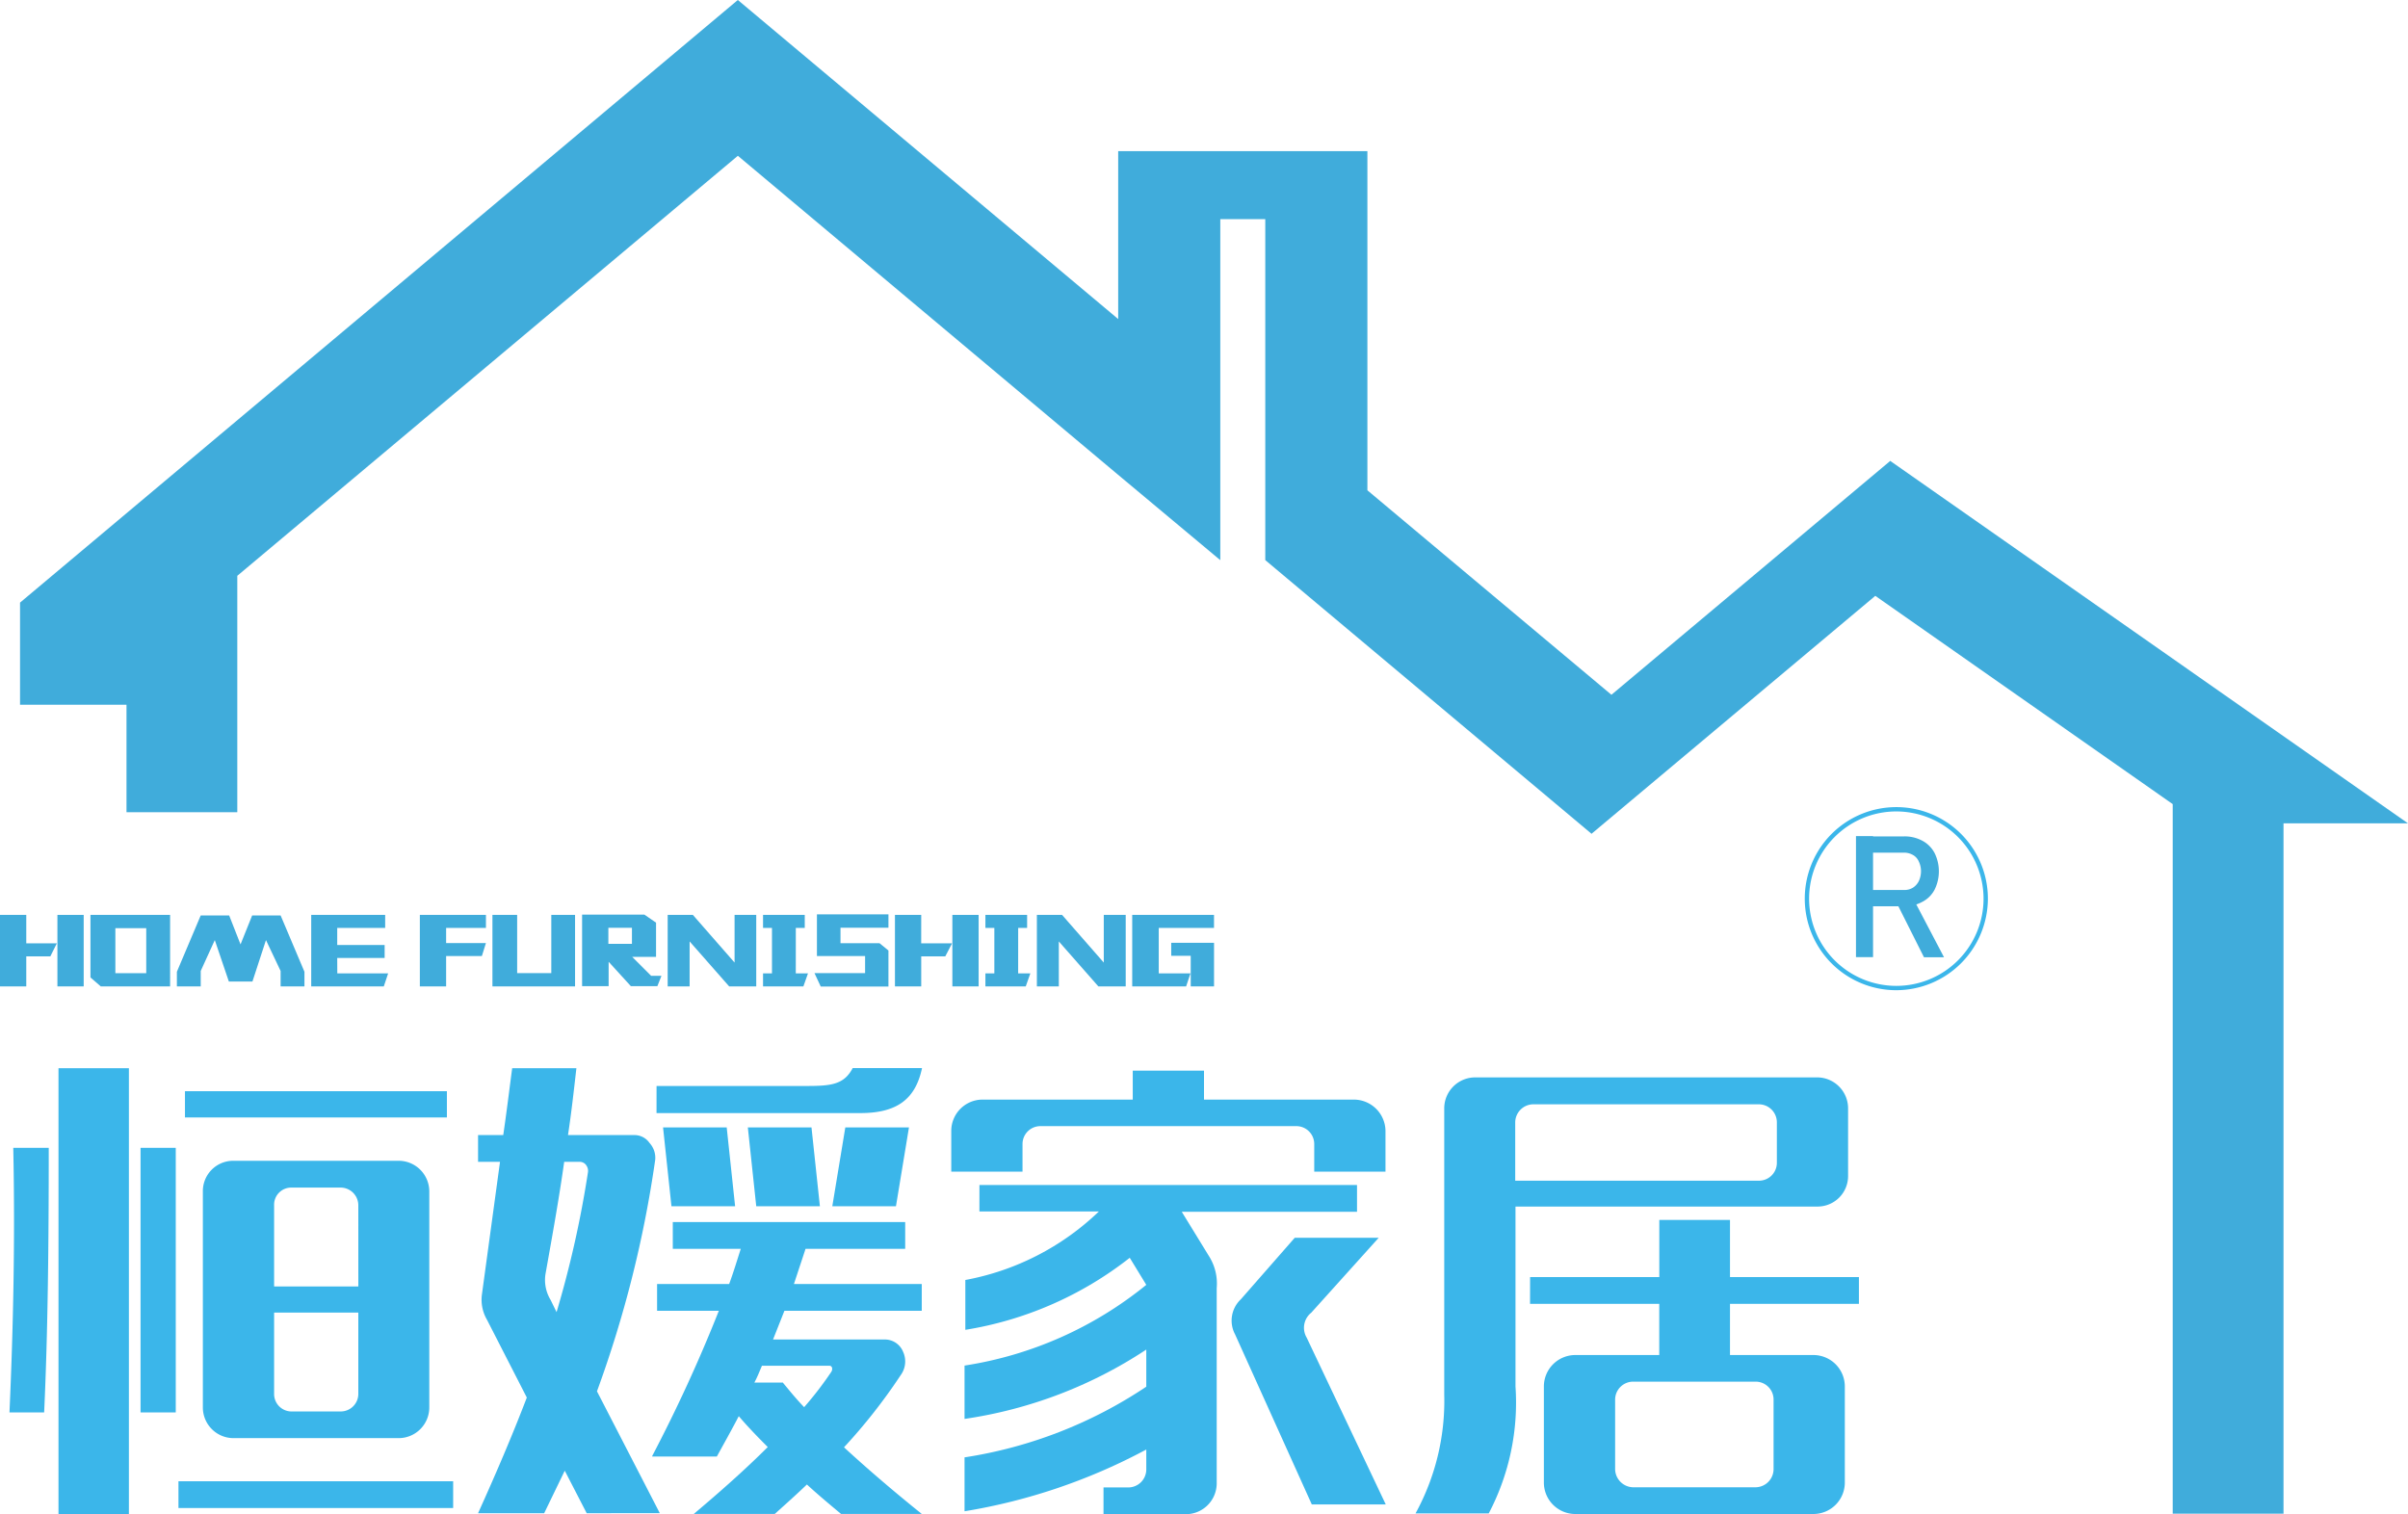
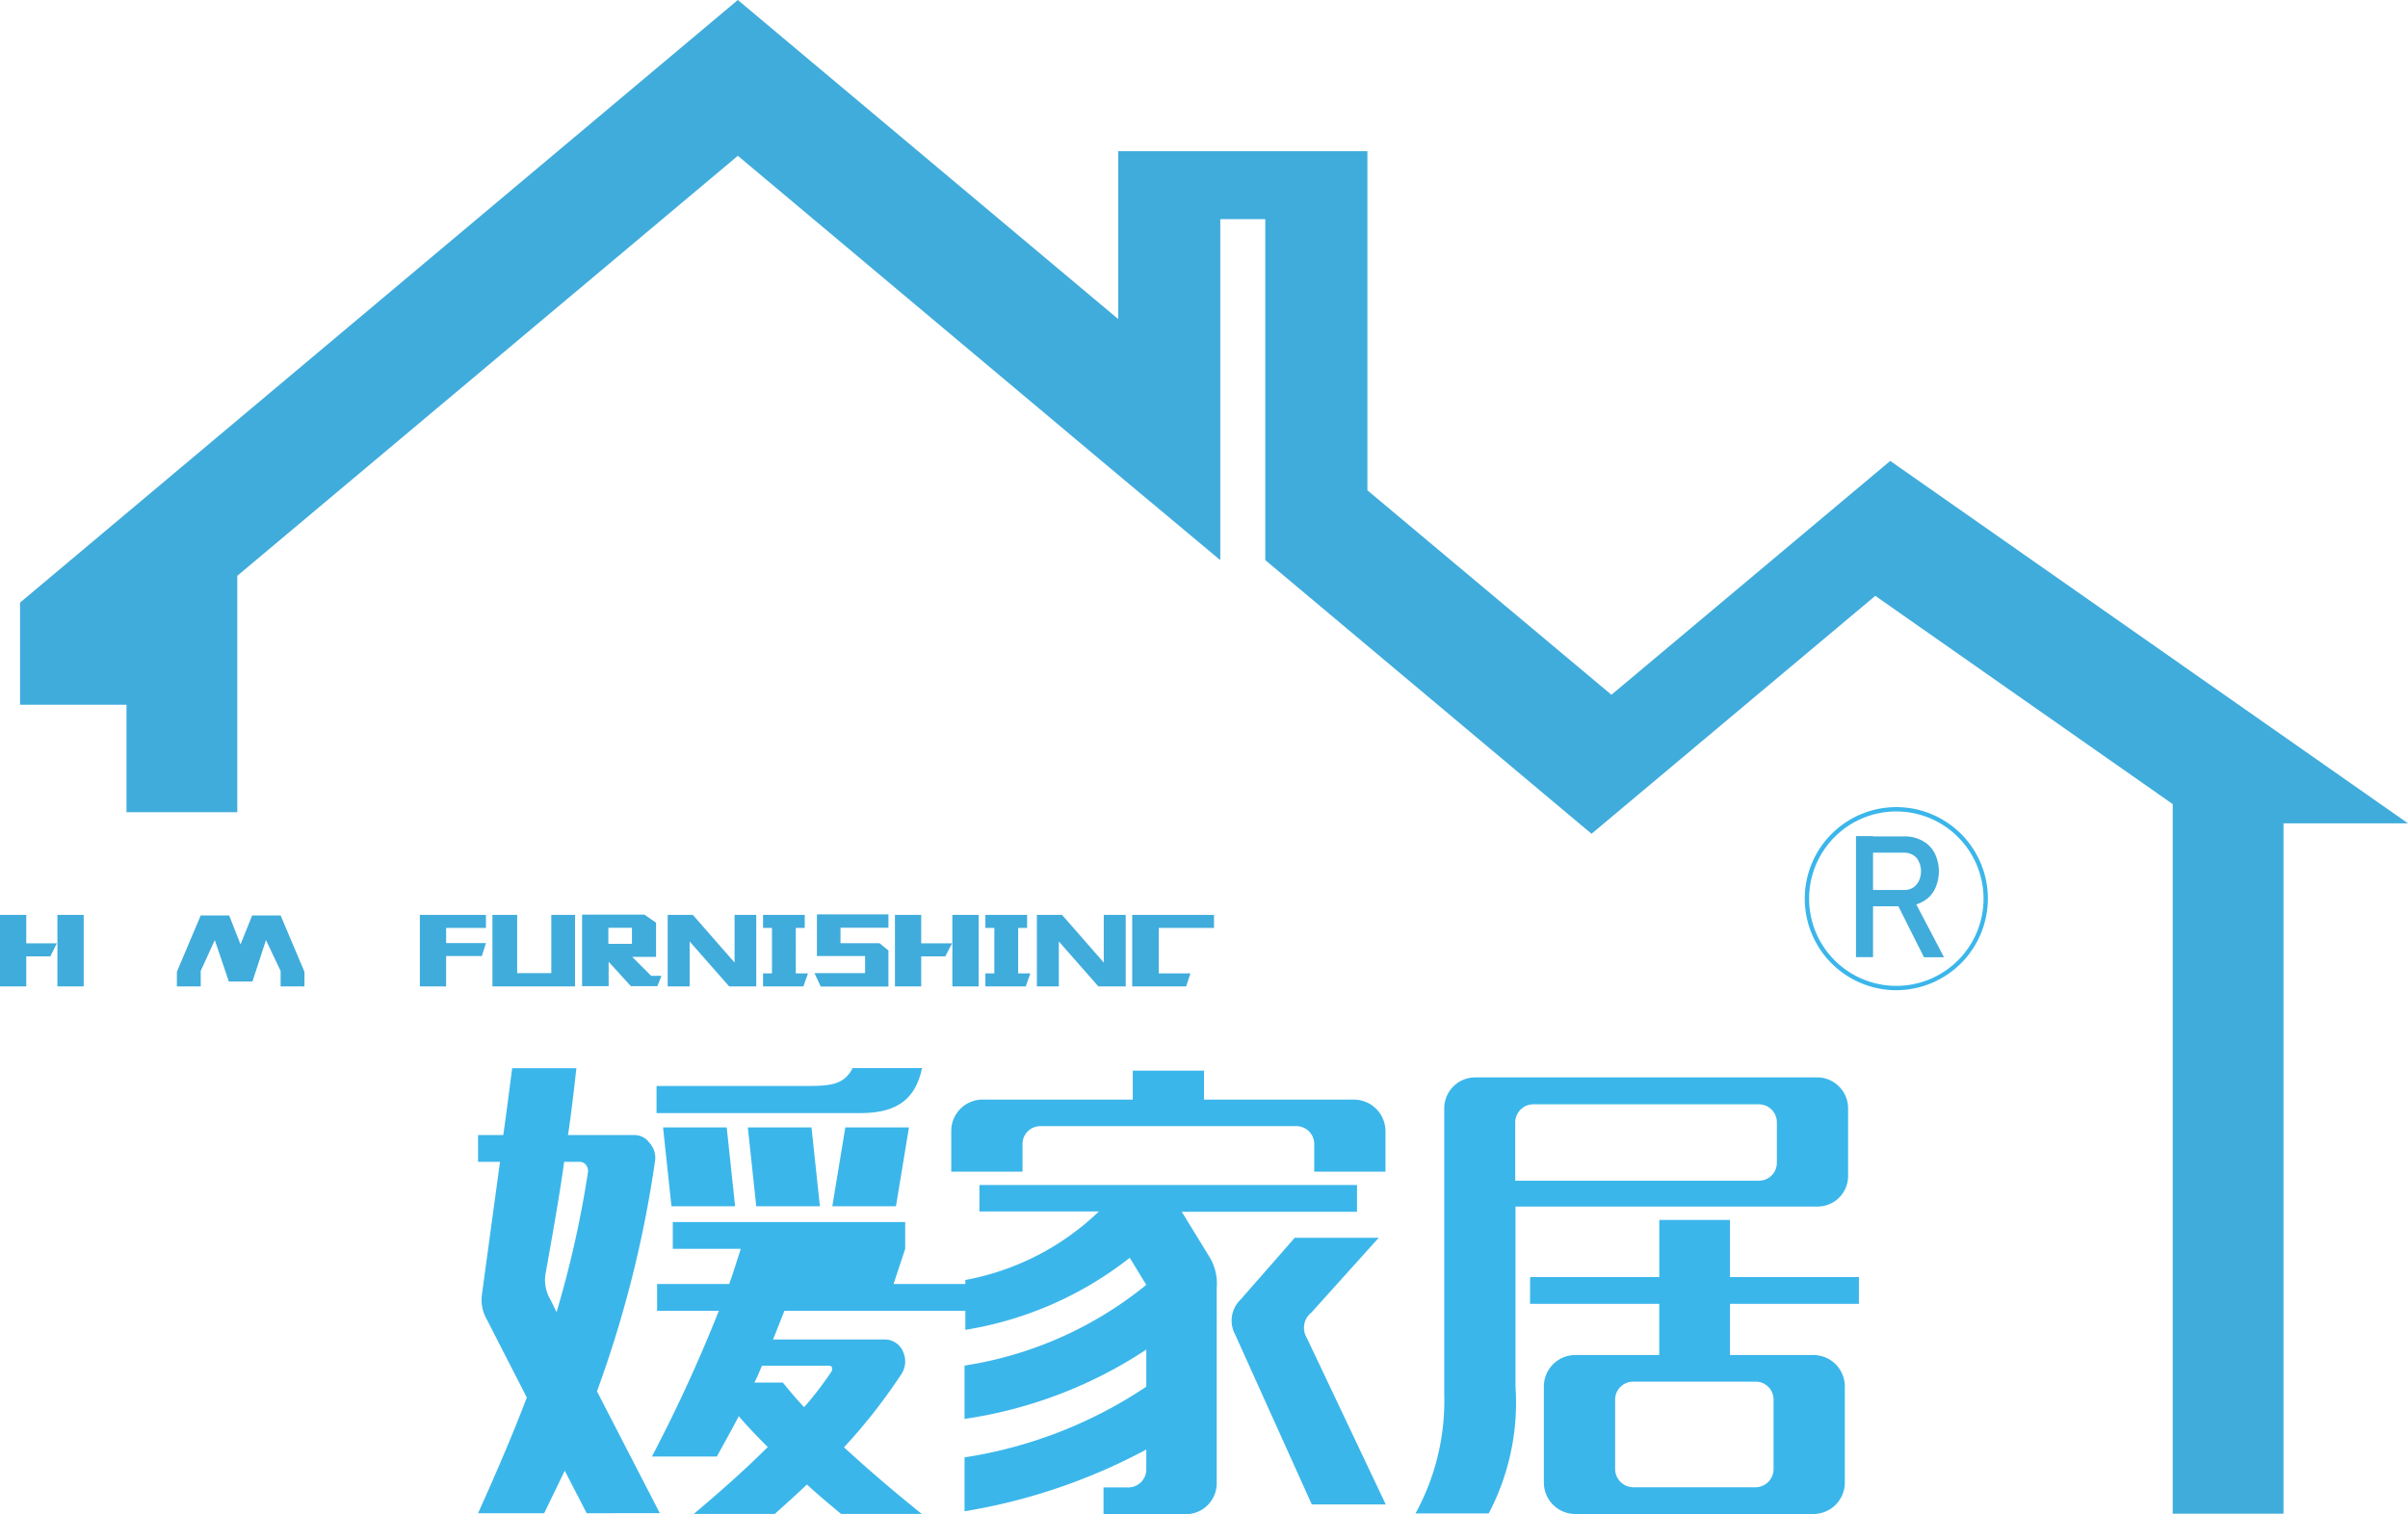
<svg xmlns="http://www.w3.org/2000/svg" width="90" height="56.602" viewBox="0 0 90 56.602">
  <g id="恒媛家居" transform="translate(-56 -194.4)">
    <g id="组_1" data-name="组 1" transform="translate(56.354 234.328)">
-       <path id="路径_1" data-name="路径 1" d="M59.5,601.667c.142-3.169.213-6.449.142-9.891h1.326c0,3.523-.03,6.834-.172,9.891Zm1.832,3.806V588.8h2.632v16.674Zm3.067-3.806v-9.891h1.316v9.891Zm1.417,3.574v-1H76.083v1Zm.243-14.6v-.982h9.79v.982Zm8.008,1.62a1.147,1.147,0,0,1,1.124,1.154v8.059a1.147,1.147,0,0,1-1.124,1.154H67.852a1.147,1.147,0,0,1-1.124-1.154v-8.059a1.134,1.134,0,0,1,1.124-1.154Zm-1.529,1.67a.663.663,0,0,0-.648-.668H70.019a.64.64,0,0,0-.628.668v3.027h3.148Zm-.648,7.7a.657.657,0,0,0,.648-.668v-3.027H69.391v3.027a.653.653,0,0,0,.628.668Z" transform="translate(-59.5 -588.8)" fill="#3bb6ea" />
-       <path id="路径_2" data-name="路径 2" d="M233.32,592.3h-.82v-1h.941c.121-.82.223-1.66.334-2.5h2.4c-.1.881-.192,1.7-.314,2.5h2.47a.684.684,0,0,1,.577.294.823.823,0,0,1,.213.628,42.685,42.685,0,0,1-2.177,8.656l2.349,4.556H236.56l-.82-1.589-.769,1.589H232.5c.719-1.589,1.316-3,1.822-4.323l-1.488-2.906a1.485,1.485,0,0,1-.192-.931Zm3.219.121a.3.3,0,0,0-.243-.121h-.577c-.192,1.367-.435,2.713-.7,4.2a1.435,1.435,0,0,0,.192.962l.223.456a39.006,39.006,0,0,0,1.174-5.234A.35.35,0,0,0,236.539,592.424Zm2.47,10.873a56.384,56.384,0,0,0,2.49-5.426h-2.308v-1h2.693c.162-.435.294-.881.435-1.316h-2.541v-1h8.686v1H244.74l-.435,1.316h4.778v1H243.95l-.425,1.073h4.181a.734.734,0,0,1,.678.456.867.867,0,0,1-.091.881,21,21,0,0,1-2.116,2.693c.911.84,1.923,1.7,2.906,2.49h-3.017c-.4-.334-.84-.7-1.276-1.1-.4.385-.81.749-1.2,1.1h-3.027c.962-.81,1.913-1.65,2.764-2.5-.364-.364-.739-.749-1.083-1.154-.263.506-.547,1.012-.82,1.508H239.01Zm.162-13.829h5.609c.911,0,1.4-.051,1.721-.668h2.592c-.243,1.154-.931,1.681-2.3,1.681h-7.623Zm.557,4.495-.314-2.946h2.379l.314,2.946Zm3.169,0-.314-2.946h2.379l.314,2.946Zm1,6.6c.243.294.506.617.79.911a13.174,13.174,0,0,0,1.012-1.316.2.2,0,0,0,.03-.162.1.1,0,0,0-.1-.071H243.11c-.091.213-.172.425-.283.628H243.9Zm1.843-6.6.486-2.946h2.379l-.486,2.946Z" transform="translate(-214.986 -588.8)" fill="#3bb6ea" />
+       <path id="路径_2" data-name="路径 2" d="M233.32,592.3h-.82v-1h.941c.121-.82.223-1.66.334-2.5h2.4c-.1.881-.192,1.7-.314,2.5h2.47a.684.684,0,0,1,.577.294.823.823,0,0,1,.213.628,42.685,42.685,0,0,1-2.177,8.656l2.349,4.556H236.56l-.82-1.589-.769,1.589H232.5c.719-1.589,1.316-3,1.822-4.323l-1.488-2.906a1.485,1.485,0,0,1-.192-.931Zm3.219.121a.3.3,0,0,0-.243-.121h-.577c-.192,1.367-.435,2.713-.7,4.2a1.435,1.435,0,0,0,.192.962l.223.456a39.006,39.006,0,0,0,1.174-5.234A.35.35,0,0,0,236.539,592.424Zm2.47,10.873a56.384,56.384,0,0,0,2.49-5.426h-2.308v-1h2.693c.162-.435.294-.881.435-1.316h-2.541v-1h8.686v1l-.435,1.316h4.778v1H243.95l-.425,1.073h4.181a.734.734,0,0,1,.678.456.867.867,0,0,1-.091.881,21,21,0,0,1-2.116,2.693c.911.84,1.923,1.7,2.906,2.49h-3.017c-.4-.334-.84-.7-1.276-1.1-.4.385-.81.749-1.2,1.1h-3.027c.962-.81,1.913-1.65,2.764-2.5-.364-.364-.739-.749-1.083-1.154-.263.506-.547,1.012-.82,1.508H239.01Zm.162-13.829h5.609c.911,0,1.4-.051,1.721-.668h2.592c-.243,1.154-.931,1.681-2.3,1.681h-7.623Zm.557,4.495-.314-2.946h2.379l.314,2.946Zm3.169,0-.314-2.946h2.379l.314,2.946Zm1,6.6c.243.294.506.617.79.911a13.174,13.174,0,0,0,1.012-1.316.2.2,0,0,0,.03-.162.1.1,0,0,0-.1-.071H243.11c-.091.213-.172.425-.283.628H243.9Zm1.843-6.6.486-2.946h2.379l-.486,2.946Z" transform="translate(-214.986 -588.8)" fill="#3bb6ea" />
      <path id="路径_3" data-name="路径 3" d="M407.2,593.476v-1.539a1.171,1.171,0,0,1,1.174-1.154h5.609V589.7h2.663v1.083h5.609a1.184,1.184,0,0,1,1.174,1.154v1.539h-2.663v-1.033a.668.668,0,0,0-.668-.668h-9.567a.668.668,0,0,0-.668.668v1.033Zm1.053.5h14.112v1h-6.55l1.012,1.65a1.917,1.917,0,0,1,.294,1.2v7.3a1.154,1.154,0,0,1-1.154,1.154H412.89v-1h.931a.674.674,0,0,0,.668-.668v-.749a21.834,21.834,0,0,1-6.793,2.308v-2.015a16.768,16.768,0,0,0,6.793-2.642v-1.387a16.669,16.669,0,0,1-6.793,2.592v-1.994a14.182,14.182,0,0,0,6.793-3.017l-.618-1.012a13.389,13.389,0,0,1-6.145,2.693v-1.863a9.768,9.768,0,0,0,4.991-2.561h-4.465Zm9.557,5.588a1.092,1.092,0,0,1,.213-1.316l2.015-2.3h3.138l-2.521,2.8a.721.721,0,0,0-.172.931l2.956,6.236h-2.764Z" transform="translate(-372 -589.609)" fill="#3bb6ea" />
      <path id="路径_4" data-name="路径 4" d="M579.673,593.374a1.158,1.158,0,0,1,1.154-1.174h12.786a1.158,1.158,0,0,1,1.154,1.174v2.5a1.141,1.141,0,0,1-1.154,1.154H582.336v6.722a8.906,8.906,0,0,1-1,4.748H578.6a8.759,8.759,0,0,0,1.073-4.444Zm12.432.5a.674.674,0,0,0-.668-.668h-8.443a.681.681,0,0,0-.668.668v2.187h9.111a.668.668,0,0,0,.668-.668Zm-9.223,5.791h4.829v-2.136h2.642v2.136h4.819v1h-4.819v1.913h3.118a1.175,1.175,0,0,1,1.174,1.174v3.594a1.175,1.175,0,0,1-1.174,1.174h-8.9a1.175,1.175,0,0,1-1.174-1.174v-3.594a1.175,1.175,0,0,1,1.174-1.174h3.138v-1.913h-4.829Zm9.1,4.576a.668.668,0,0,0-.668-.668h-4.586a.674.674,0,0,0-.668.668v2.612a.688.688,0,0,0,.668.668h4.586a.681.681,0,0,0,.668-.668Z" transform="translate(-526.048 -591.856)" fill="#3bb6ea" />
    </g>
    <g id="组_2" data-name="组 2" transform="translate(123.454 224.569)">
      <path id="路径_5" data-name="路径 5" d="M725.722,499.244a3.422,3.422,0,1,1,3.422-3.422A3.431,3.431,0,0,1,725.722,499.244Zm0-6.682a3.26,3.26,0,1,0,3.26,3.26A3.264,3.264,0,0,0,725.722,492.562Z" transform="translate(-722.3 -492.4)" fill="#3bb6ea" />
    </g>
    <g id="组_3" data-name="组 3" transform="translate(125.368 225.652)">
      <path id="路径_6" data-name="路径 6" d="M741.2,503.1h.638v4.525H741.2Zm.273,2.015h1.539a.6.6,0,0,0,.324-.091.619.619,0,0,0,.213-.243.873.873,0,0,0,.081-.364.839.839,0,0,0-.081-.364.505.505,0,0,0-.213-.243.673.673,0,0,0-.324-.091h-1.539v-.607h1.519a1.384,1.384,0,0,1,.688.162,1.1,1.1,0,0,1,.456.456,1.544,1.544,0,0,1,0,1.377,1.065,1.065,0,0,1-.466.456,1.384,1.384,0,0,1-.688.162h-1.519v-.607Zm1.235.456.628-.142,1.154,2.2h-.749Z" transform="translate(-741.2 -503.1)" fill="#40acdb" />
    </g>
    <g id="组_4" data-name="组 4" transform="translate(56.749 194.4)">
      <path id="路径_7" data-name="路径 7" d="M152.651,225.176l-14.345-10.043h0l-5-3.5h0v-.01l-10.427,8.747-9.121-7.643V200.049h-9.314v6.277L90.228,194.4h0L63.4,216.925h0v3.817h3.979v4.019h4.141v-8.838l18.709-15.7,14.214,11.926h0l3.817,3.189V202.59h1.681v12.746h0l12.2,10.235h0v-.01l10.6-8.889,11.116,7.785v26.524h4.141V225.176Z" transform="translate(-63.4 -194.4)" fill="#40acdb" />
    </g>
    <g id="组_22" data-name="组 22" transform="translate(56 228.578)">
      <g id="组_5" data-name="组 5" transform="translate(0 0.02)">
        <path id="路径_8" data-name="路径 8" d="M56.982,532.2H56v2.673h.982v-1.124h.9l.243-.486H56.982Z" transform="translate(-56 -532.2)" fill="#40acdb" />
      </g>
      <g id="组_6" data-name="组 6" transform="translate(2.146 0.02)">
        <rect id="矩形_2" data-name="矩形 2" width="0.982" height="2.673" fill="#40acdb" />
      </g>
      <g id="组_7" data-name="组 7" transform="translate(3.381 0.02)">
-         <path id="路径_9" data-name="路径 9" d="M89.4,534.539l.385.334h2.592V532.2H89.4Zm.931-1.842h1.154v1.681H90.331Z" transform="translate(-89.4 -532.2)" fill="#40acdb" />
-       </g>
+         </g>
      <g id="组_8" data-name="组 8" transform="translate(6.611 0.04)">
        <path id="路径_10" data-name="路径 10" d="M124.114,532.4l-.435,1.083-.425-1.083h-1.063l-.891,2.106v.547h.891v-.577l.526-1.154.526,1.549h.881l.506-1.549.547,1.154v.577h.891v-.547l-.891-2.106Z" transform="translate(-121.3 -532.4)" fill="#40acdb" />
      </g>
      <g id="组_9" data-name="组 9" transform="translate(11.632 0.02)">
-         <path id="路径_11" data-name="路径 11" d="M171.872,533.81h1.772v-.486h-1.772v-.638h1.792V532.2H170.9v2.673h2.713l.162-.486h-1.9Z" transform="translate(-170.9 -532.2)" fill="#40acdb" />
-       </g>
+         </g>
      <g id="组_10" data-name="组 10" transform="translate(15.692 0.02)">
        <path id="路径_12" data-name="路径 12" d="M211,534.873h.982v-1.134h1.336l.152-.486h-1.488v-.567h1.488V532.2H211Z" transform="translate(-211 -532.2)" fill="#40acdb" />
      </g>
      <g id="组_11" data-name="组 11" transform="translate(18.405 0.02)">
        <path id="路径_13" data-name="路径 13" d="M240,534.377h-1.276V532.2H237.8v2.673h3.088V532.2H240Z" transform="translate(-237.8 -532.2)" fill="#40acdb" />
      </g>
      <g id="组_12" data-name="组 12" transform="translate(21.756 0.01)">
        <path id="路径_14" data-name="路径 14" d="M272.773,533.679h.891V532.4l-.435-.3H270.9v2.673h.992v-.911l.83.911h.992l.152-.385h-.385Zm-.01-.486h-.881v-.6h.881Z" transform="translate(-270.9 -532.1)" fill="#40acdb" />
      </g>
      <g id="组_13" data-name="组 13" transform="translate(24.955 0.02)">
        <path id="路径_15" data-name="路径 15" d="M305,533.982l-1.559-1.782H302.5v2.673h.82v-1.681l1.478,1.681h1.012V532.2H305Z" transform="translate(-302.5 -532.2)" fill="#40acdb" />
      </g>
      <g id="组_14" data-name="组 14" transform="translate(28.519 0.02)">
        <path id="路径_16" data-name="路径 16" d="M338.925,532.686h.334V532.2H337.7v.486h.334v1.7H337.7v.486h1.508l.172-.486h-.456Z" transform="translate(-337.7 -532.2)" fill="#40acdb" />
      </g>
      <g id="组_15" data-name="组 15" transform="translate(30.442)">
        <path id="路径_17" data-name="路径 17" d="M356.791,533.559h1.8v.638H356.7l.233.5h2.531v-1.346l-.334-.273h-1.458V532.5h1.792V532h-2.673Z" transform="translate(-356.7 -532)" fill="#40acdb" />
      </g>
      <g id="组_16" data-name="组 16" transform="translate(35.595 0.02)">
        <rect id="矩形_3" data-name="矩形 3" width="0.982" height="2.673" fill="#40acdb" />
      </g>
      <g id="组_17" data-name="组 17" transform="translate(33.449 0.02)">
        <path id="路径_18" data-name="路径 18" d="M387.382,532.2H386.4v2.673h.982v-1.124h.9l.253-.486h-1.154Z" transform="translate(-386.4 -532.2)" fill="#40acdb" />
      </g>
      <g id="组_18" data-name="组 18" transform="translate(36.83 0.02)">
        <path id="路径_19" data-name="路径 19" d="M421.025,532.686h.334V532.2H419.8v.486h.334v1.7H419.8v.486h1.508l.172-.486h-.456Z" transform="translate(-419.8 -532.2)" fill="#40acdb" />
      </g>
      <g id="组_19" data-name="组 19" transform="translate(38.754 0.02)">
        <path id="路径_20" data-name="路径 20" d="M441.3,533.982l-1.559-1.782H438.8v2.673h.82v-1.681l1.478,1.681h1.022V532.2h-.82Z" transform="translate(-438.8 -532.2)" fill="#40acdb" />
      </g>
      <g id="组_20" data-name="组 20" transform="translate(43.775 1.063)">
-         <path id="路径_21" data-name="路径 21" d="M488.4,542.986h.729v1.144H490V542.5h-1.6Z" transform="translate(-488.4 -542.5)" fill="#40acdb" />
-       </g>
+         </g>
      <g id="组_21" data-name="组 21" transform="translate(42.317 0.02)">
        <path id="路径_22" data-name="路径 22" d="M474,532.2v2.673h2.015l.162-.486h-1.185v-1.7h2.065V532.2Z" transform="translate(-474 -532.2)" fill="#40acdb" />
      </g>
    </g>
  </g>
</svg>